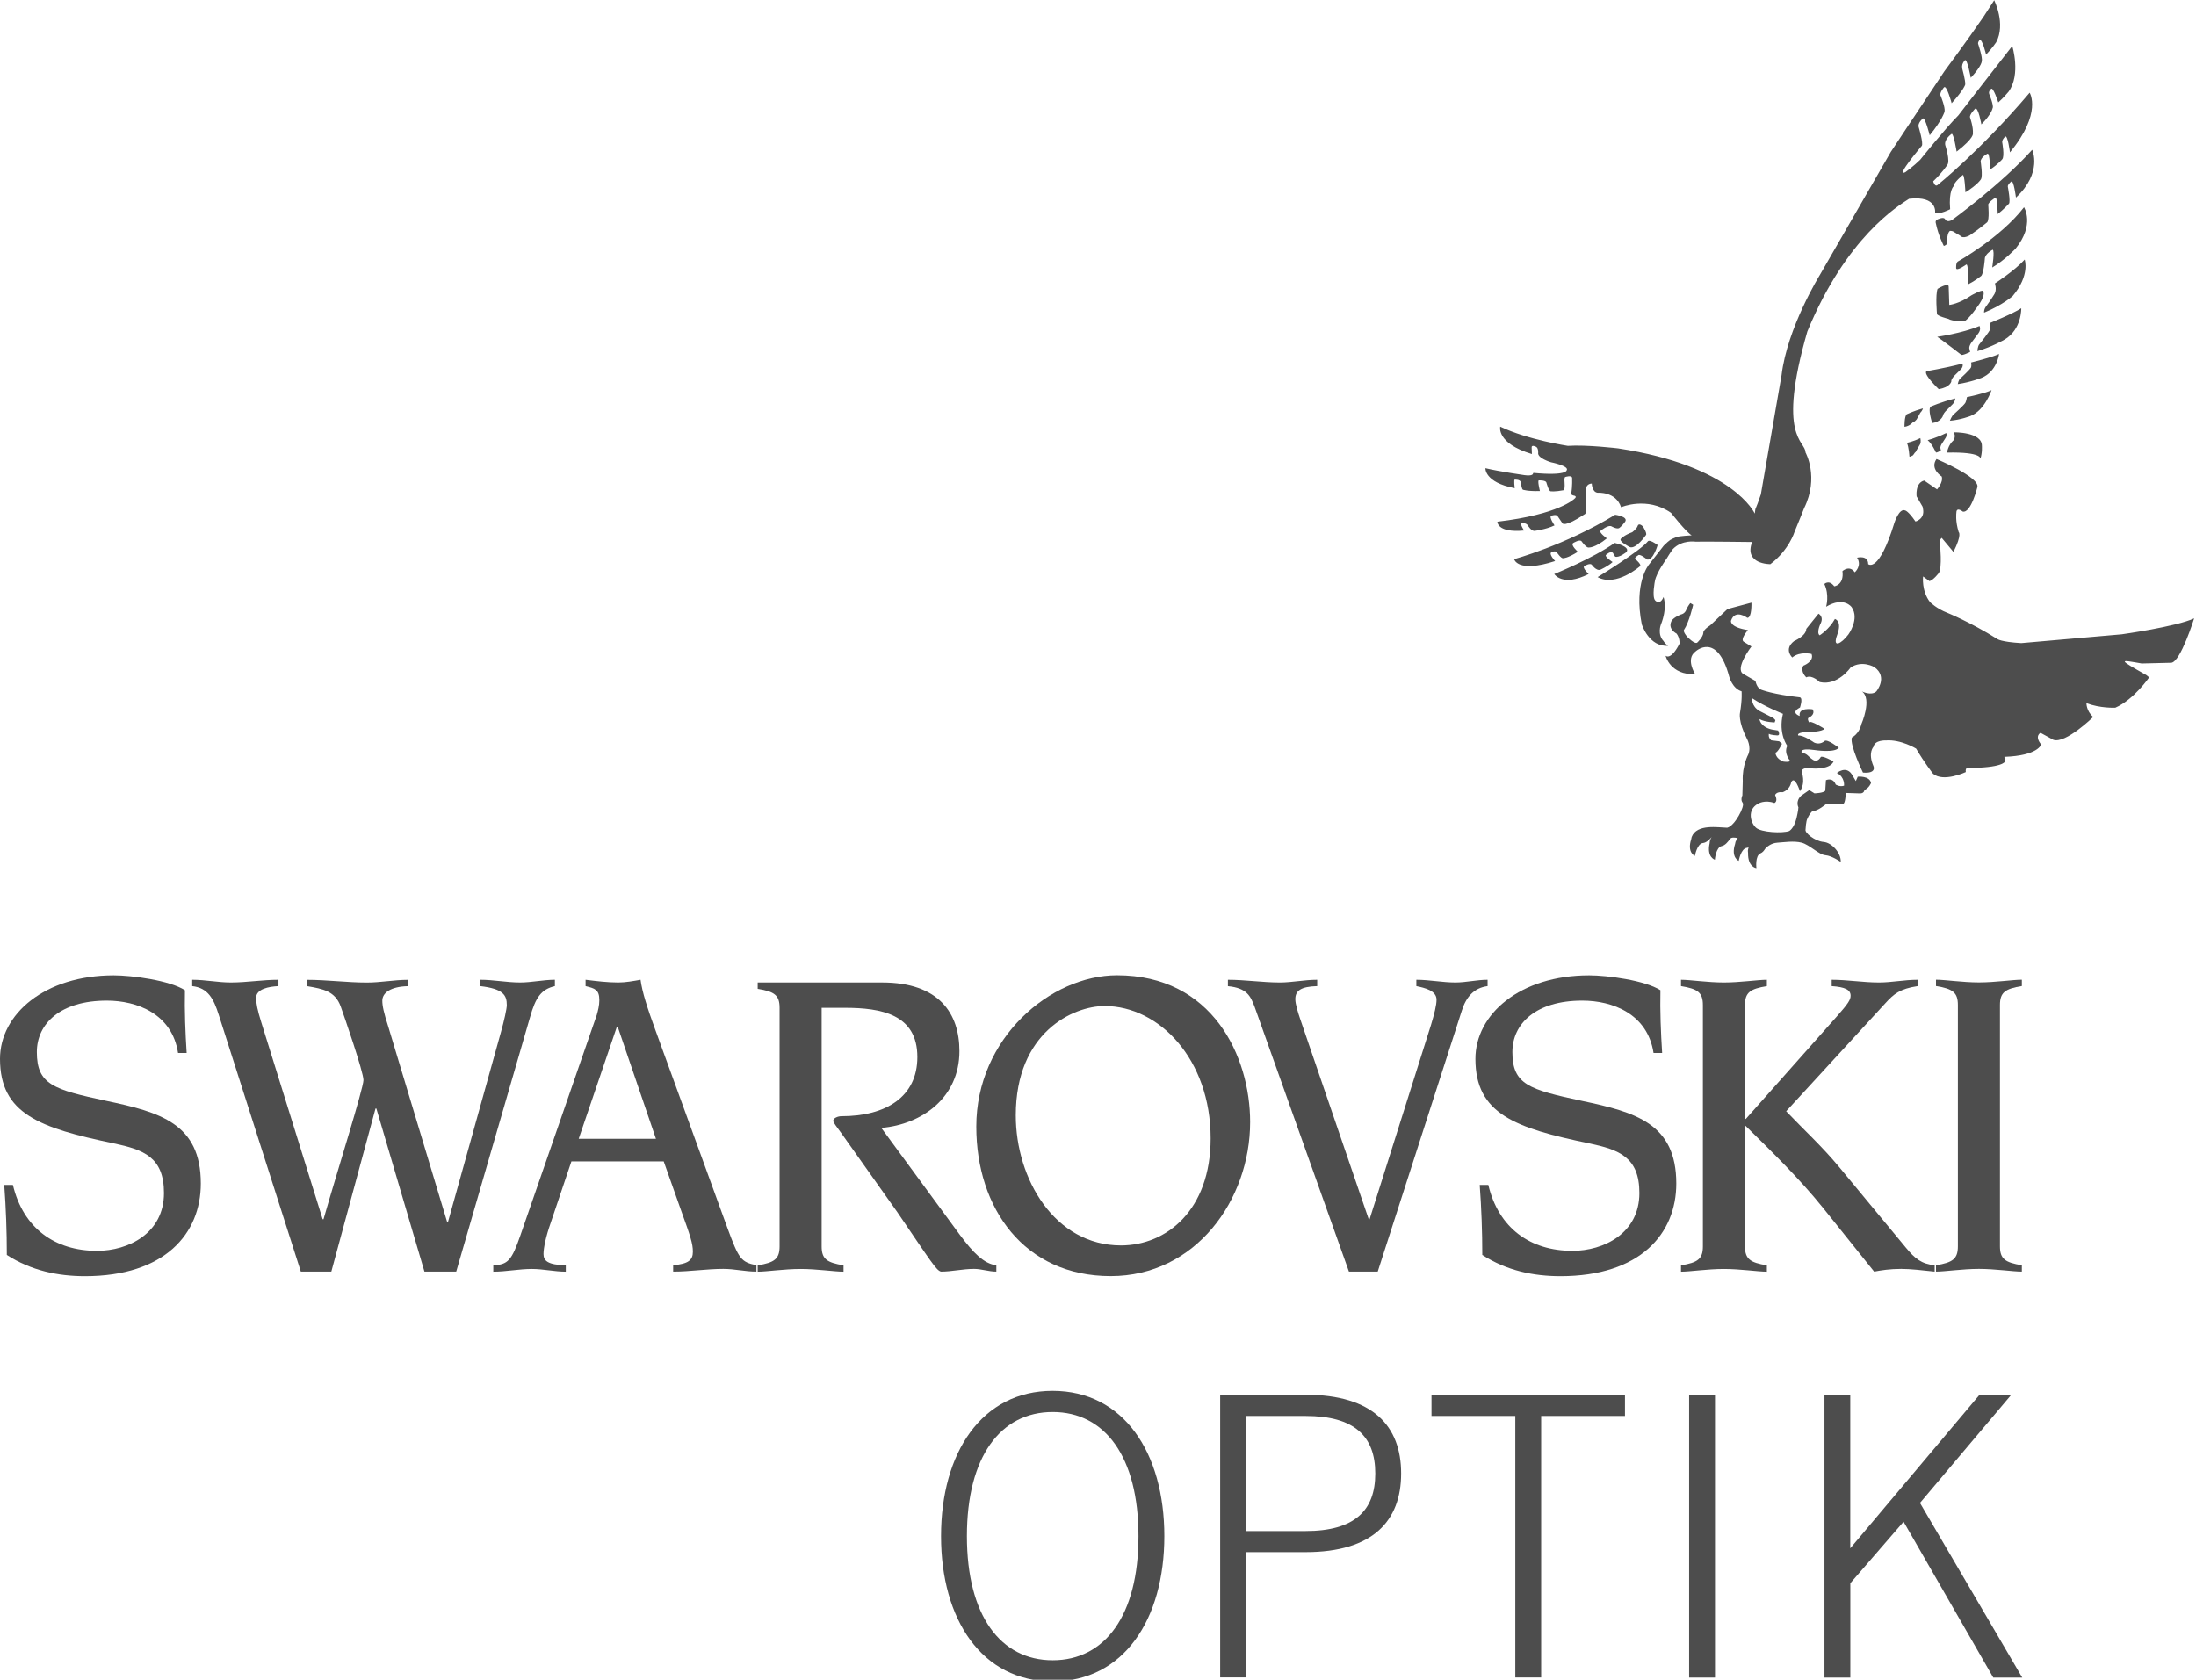
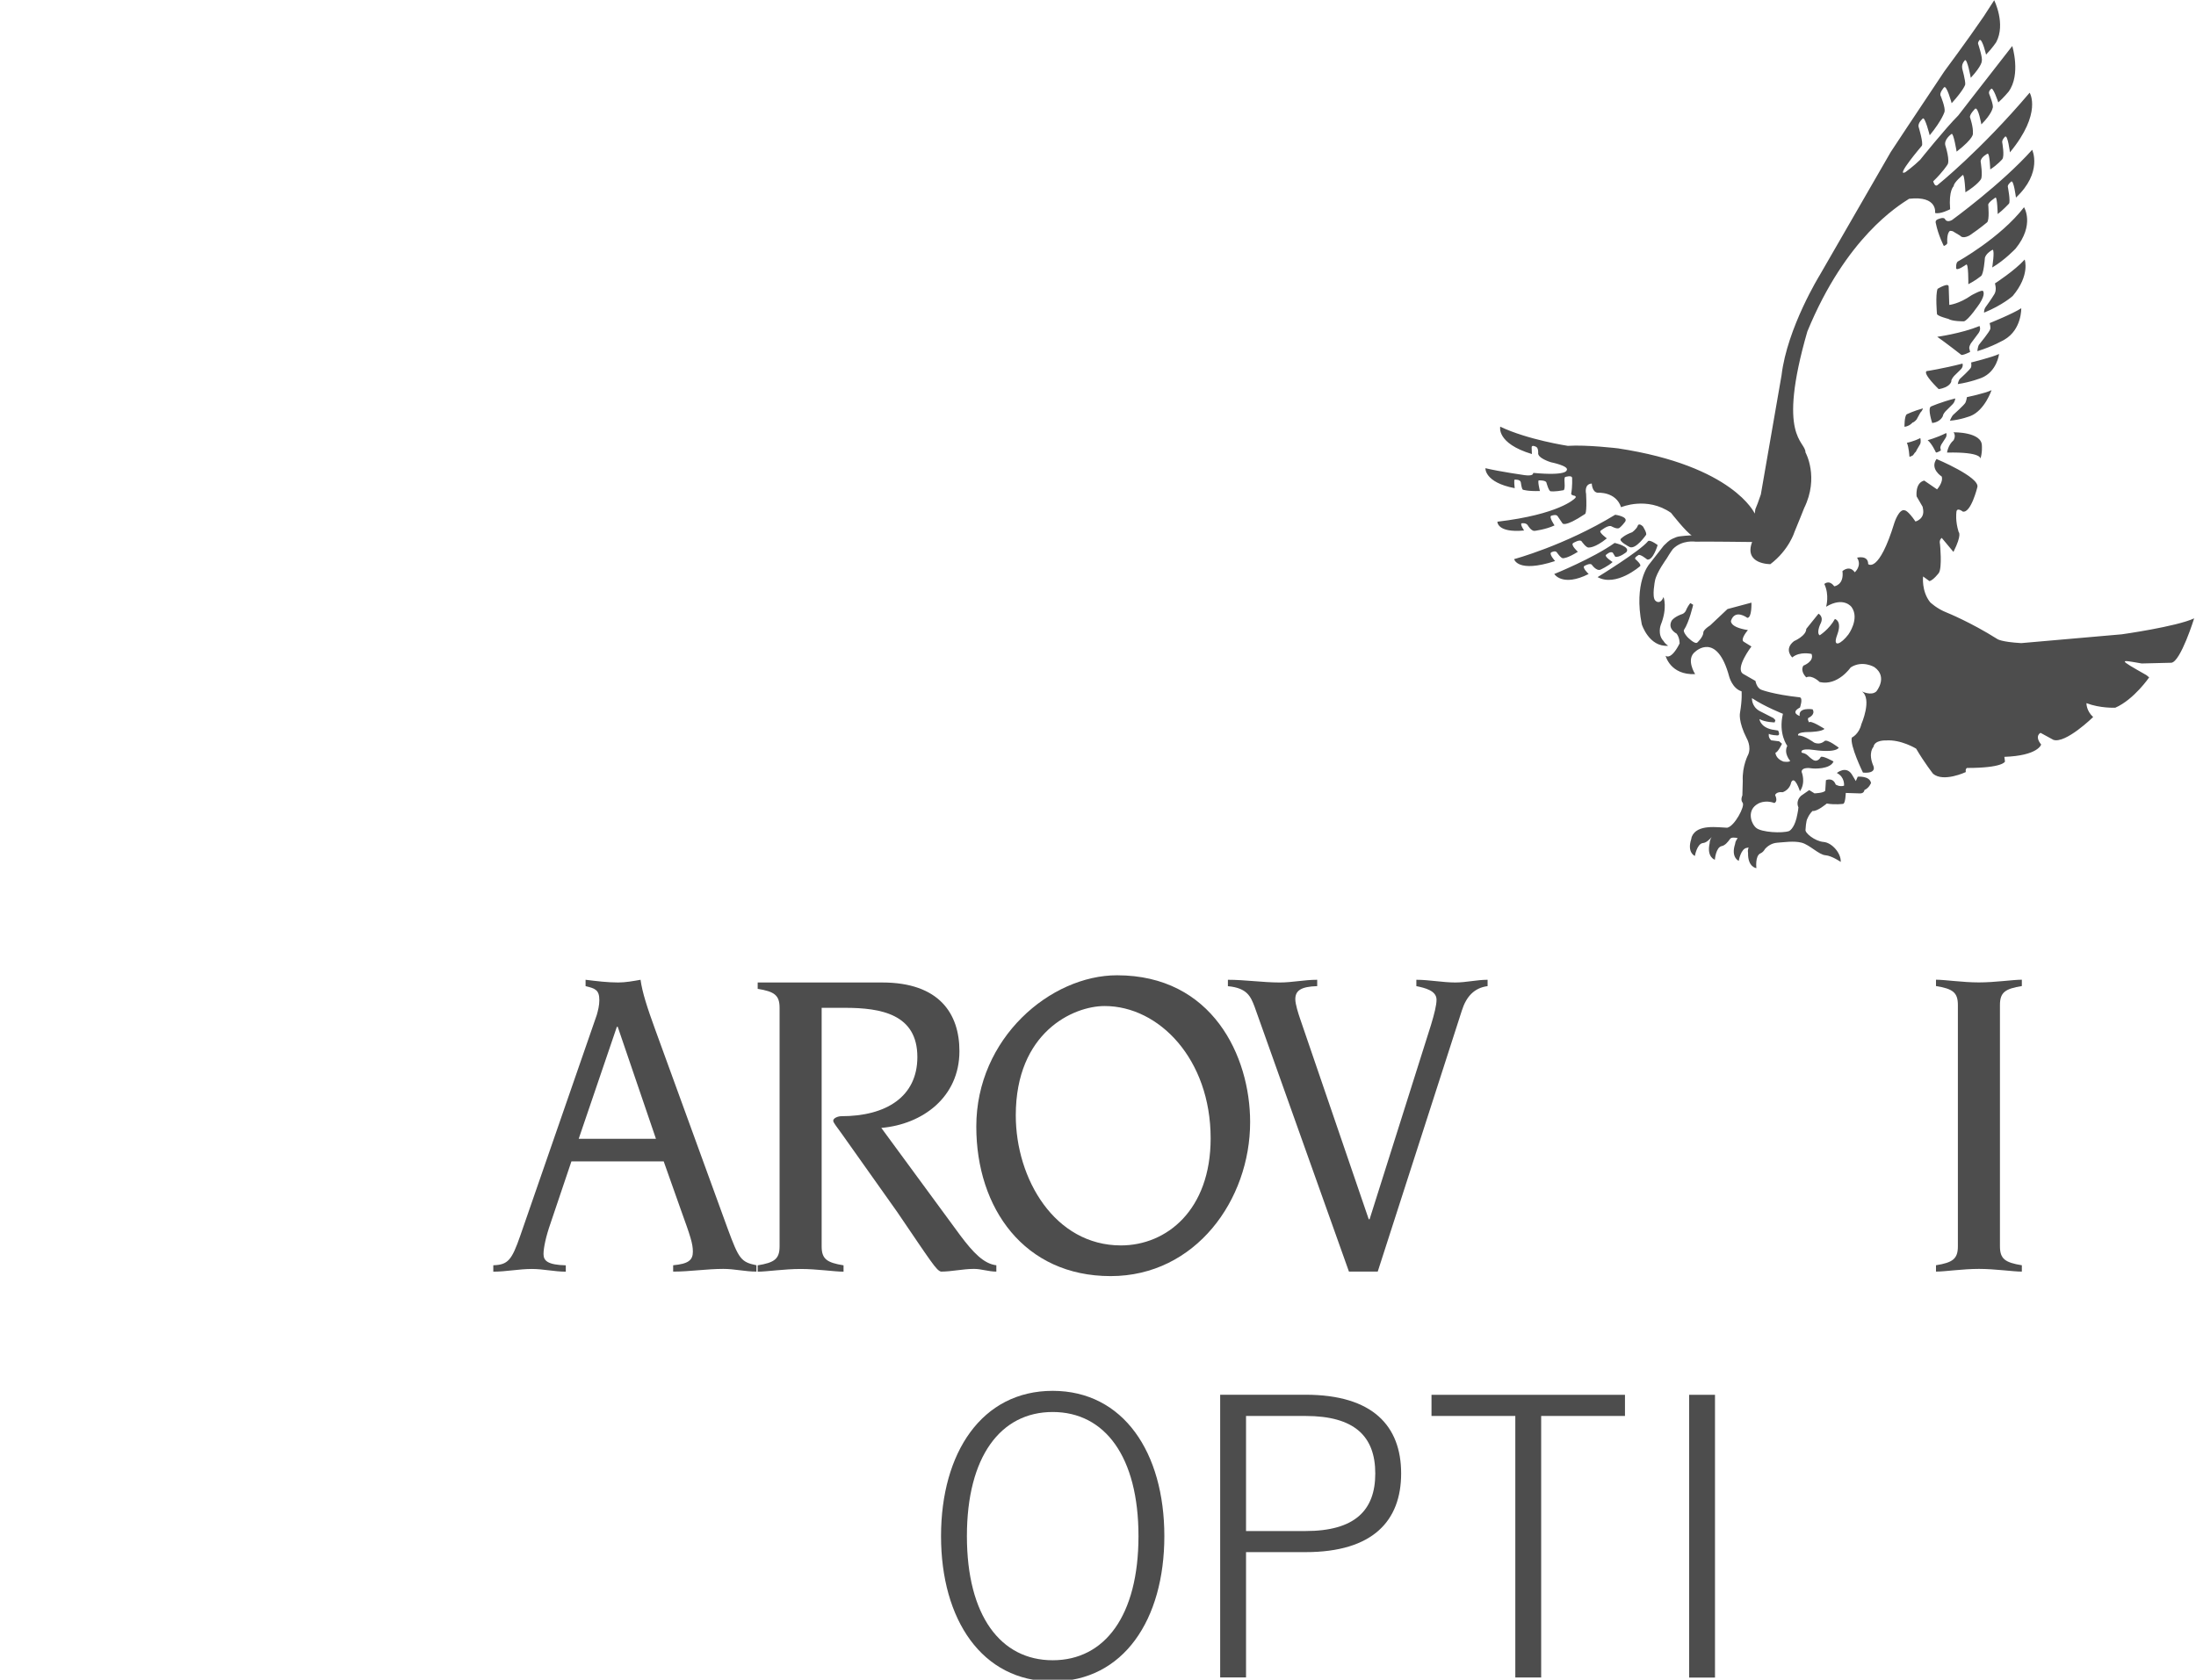
<svg xmlns="http://www.w3.org/2000/svg" version="1.1" x="0px" y="0px" width="332px" height="254px" viewBox="0 0 332 254" enable-background="new 0 0 332 254" xml:space="preserve">
  <defs>
</defs>
  <path fill="#4D4D4D" d="M251.51,96.95c-0.97-1-0.43-2.45-0.43-2.45c1.05-2.6,0.42-4.22,0.42-4.22c-0.5,1.2-1.14,0.67-1.28,0.5  c-0.49-0.59-0.02-2.94-0.02-2.94c0.22-1.25,1.75-3.34,1.75-3.34c0.59-0.99,0.96-1.47,0.96-1.47c1.41-1.45,3.43-1.12,3.43-1.12  c1.23-0.04,8.55,0.05,8.55,0.05c-1.28,3.4,2.76,3.35,2.76,3.35c2.83-2.14,3.66-4.9,3.66-4.9c0.41-0.96,1.45-3.58,1.45-3.58  c2.3-4.68,0.2-8.42,0.2-8.42c0-1.79-4.38-2.14,0.28-18.28c5.86-14.25,13.73-19,15.38-20.07c4.38-0.5,3.93,2.14,3.93,2.14  c0.77,0.24,2.28-0.56,2.28-0.56c-0.24-2.88,0.54-3.49,0.54-3.49c-0.04-0.52,1.37-1.69,1.37-1.69c0.28-0.08,0.4,2.62,0.4,2.62  c1.89-1.17,2.34-1.97,2.34-1.97c0.32-0.48-0.04-2.7-0.04-2.7c0.04-0.69,1.05-1.17,1.05-1.17c0.32-0.12,0.4,2.38,0.4,2.38  c1.09-0.69,1.81-1.53,1.81-1.53c0.4-0.44,0-2.58,0-2.58c-0.04-0.4,0.44-0.85,0.44-0.85c0.4-0.32,0.73,2.38,0.73,2.38  c4.92-5.96,2.98-9.02,2.98-9.02c-7.45,8.78-13.9,13.94-13.9,13.94c-0.44,0.4-0.68-0.54-0.68-0.54c1.46-1.41,2.12-2.47,2.12-2.47  c0.49-0.53-0.26-2.87-0.26-2.87c-0.35-0.97,0.92-1.83,0.92-1.83c0.3-0.17,0.76,2.68,0.76,2.68c2.74-2.12,2.46-2.77,2.46-2.77  c0.08-0.93-0.43-2.4-0.43-2.4c-0.13-0.43,0.78-1.33,0.78-1.33c0.47-0.25,0.93,2.38,0.93,2.38c1.57-1.57,1.7-2.46,1.7-2.46  c0.23-0.33-0.51-2.12-0.51-2.12c-0.17-0.43,0.26-0.76,0.26-0.76c0.29-0.49,1.11,2.02,1.11,2.02c0.81-0.72,1.56-1.63,1.56-1.63  c1.89-2.61,0.55-6.9,0.55-6.9c-5.25,6.72-8.16,10.5-8.16,10.5c-1.92,1.91-5.76,6.7-5.76,6.7c-0.95,0.94-2.24,1.88-2.24,1.88  c-1.6,0.81,2.48-3.98,2.48-3.98c0.29-0.36-0.47-2.85-0.47-2.85c-0.18-0.62,0.63-1.29,0.63-1.29c0.33-0.29,1.04,2.54,1.04,2.54  c1.92-2.34,2.25-3.58,2.25-3.58c0.13-0.65-0.59-2.38-0.59-2.38c-0.26-0.42,0.49-1.27,0.49-1.27c0.39-0.52,1.17,2.38,1.17,2.38  c1.89-2.09,2.05-2.83,2.05-2.83c0.06-0.55-0.46-2.44-0.46-2.44c-0.06-0.46,0.03-0.78,0.39-1.21c0.36-0.42,0.91,2.64,0.91,2.64  c1.76-1.92,1.66-2.54,1.66-2.54c0.16-0.46-0.52-2.51-0.52-2.51c-0.16-0.29,0.2-0.68,0.2-0.68c0.42-0.16,0.97,2.22,0.97,2.22  c0.92-0.95,1.53-1.87,1.53-1.87c1.49-2.78-0.3-6.35-0.3-6.35l-1.6,2.47c-2.52,3.69-5.93,8.27-5.93,8.27  c-4.54,6.78-8.11,12.21-8.11,12.21l-10.72,18.59c0,0-4.93,7.97-5.79,15.17l-3.13,18.02l-0.47,1.33L265.38,77l-0.09,0.66  c0,0-3.22-7.21-20.67-9.86c0,0-4.74-0.57-7.59-0.38c0,0-6.05-0.91-10.22-2.9c0,0-0.62,2.51,4.79,4.14l-0.04-0.98  c-0.04-0.49,0.66-0.12,0.66-0.12c0.37,0.16,0.33,0.9,0.33,0.9c-0.16,0.82,1.93,1.44,1.93,1.44s2.85,0.57,2.37,1.23  c0,0,0,0.85-5.03,0.38l-0.09,0.19c0,0-0.12,0.3-1.24,0.15c0,0-3.67-0.52-5.92-1.05c0,0-0.16,2.15,4.43,3.02c0,0-0.17-1.31,0.01-1.29  c0,0,0.83-0.06,0.91,0.4c0,0,0.13,1.06,0.32,1.12c0,0,0.69,0.26,2.57,0.2c0,0-0.4-1.6-0.16-1.61c0,0,1.04-0.04,1.14,0.33  c0,0,0.36,1.34,0.65,1.32c0,0,0.66,0.09,1.93-0.16c0,0,0.24,0.01,0.17-1.08c0,0-0.09-0.89,0.1-0.92c0,0,0.99-0.33,1.04,0.14  c0,0,0.06,1.27-0.14,2.36c0,0-0.1,0.23,0.52,0.34c0,0,0.4,0.12-0.03,0.45c0,0-2.31,2.37-11.65,3.47c0,0-0.07,1.72,4.04,1.33  c0,0-0.66-0.96-0.37-1.09c0,0,0.7-0.13,0.96,0.36c0,0,0.46,0.79,0.96,0.79c0,0,1.72-0.2,3.05-0.83c0,0-0.89-1.29-0.5-1.46  c0,0,0.8-0.3,0.99,0.1l0.7,1.03c0,0,0.23,0.73,3.41-1.39c0,0,0.33,0.03,0.17-3.05c0,0-0.36-1.49,0.86-1.56c0,0,0.03,1.29,0.89,1.39  c0,0,2.74-0.22,3.54,2.19c0,0,3.91-1.69,7.55,0.85c0,0,2.28,2.91,3.12,3.4c0,0-1.89,0.09-2.31,0.27c-0.98,0.41-0.92,0.34-1.91,1.29  l-2.25,2.88c0,0-2.31,2.75-1.07,9.02c0,0,1.09,3.47,3.99,3.24C251.7,97.33,251.51,96.95,251.51,96.95z M307.23,22.65  c-4.63,5.18-12.13,10.63-12.13,10.63c-0.78,0.41-1.02-0.1-1.02-0.1c-0.17-0.48-1.16,0-1.16,0c-0.38,0.17-0.27,0.51-0.27,0.51  c0.38,1.91,1.23,3.51,1.23,3.51c0.65-0.27,0.51-0.55,0.51-0.55c-0.07-1.46,0.4-1.73,0.4-1.73c0.11-0.04,0.44,0.05,0.44,0.05  l1.1,0.66c0.48,0.58,1.5-0.07,1.5-0.07c1.5-1.02,2.59-1.94,2.59-1.94c0.38-0.37,0.17-2.62,0.17-2.62c-0.07-0.38,1.09-1.12,1.09-1.12  c0.27-0.2,0.34,2.49,0.34,2.49c0.78-0.58,1.7-1.57,1.7-1.57c0.27-0.31-0.17-2.56-0.17-2.56c-0.07-0.31,0.51-0.78,0.51-0.78  c0.38-0.31,0.72,2.42,0.72,2.42C308.86,26.06,307.23,22.65,307.23,22.65z M306,31.34c-3.61,4.67-10.02,8.21-10.02,8.21  c-0.31,0.24-0.24,1.02-0.24,1.02c0.07,0.48,1.5-0.55,1.5-0.55c0.38-0.37,0.34,2.96,0.34,2.96c1.02-0.51,1.91-1.23,1.91-1.23  c0.41-0.27,0.58-2.59,0.58-2.59c0-0.78,1.19-1.4,1.19-1.4c0.34,0.14-0.07,2.69-0.07,2.69c1.91-1.12,3.54-2.86,3.54-2.86  C307.67,33.96,306,31.34,306,31.34z M306.1,39.25c-1.5,1.67-4.5,3.61-4.5,3.61s0.32,0.94-0.07,1.6c0,0-0.54,0.89-1.26,1.87  c0,0-0.34,0.37-0.31,0.95c2.83-1.16,4.33-2.52,4.33-2.52C306.95,41.6,306.1,39.25,306.1,39.25z M299.78,43.99  c-0.22-0.18-1.72,0.66-1.72,0.66c-1.9,1.33-3.36,1.46-3.36,1.46c-0.01-0.62-0.09-2.74-0.09-2.74c0.04-0.75-1.68,0.31-1.68,0.31  c-0.35,0.93-0.09,3.8-0.09,3.8c0.04,0.31,1.68,0.73,1.68,0.73c0.65,0.41,2.39,0.38,2.39,0.38c0.66-0.13,2.38-2.69,2.38-2.69  C300.27,44.39,299.78,43.99,299.78,43.99z M305.58,46.61c-1.23,0.82-4.78,2.25-4.78,2.25c0.17,0.61,0.1,0.89,0.1,0.89  c-0.1,0.41-1.64,2.29-1.64,2.29c-0.27,0.27-0.31,1.06-0.31,1.06c2.29-0.68,4.09-1.74,4.09-1.74  C305.68,49.82,305.58,46.61,305.58,46.61z M299.13,50.36c0.41-0.58,0.14-1.06,0.14-1.06c-2.73,1.13-6.39,1.63-6.39,1.63  c1.19,0.82,3.6,2.7,3.6,2.7c0.14,0.21,1.37-0.41,1.37-0.41l-0.1-0.44c-0.13-0.34,0.24-0.89,0.24-0.89L299.13,50.36z M298.01,54.81  c0.07,0.53-0.02,0.74-0.02,0.74c-0.13,0.33-1.63,1.69-1.63,1.69c-0.26,0.19-0.38,0.84-0.38,0.84c1.97-0.29,3.59-0.94,3.59-0.94  c2.35-0.95,2.66-3.61,2.66-3.61C301.11,54.05,298.01,54.81,298.01,54.81z M293.1,58.84c1.76-0.27,1.91-1.17,1.91-1.17  c-0.07-0.3,0.46-0.86,0.46-0.86l0.99-0.97c0.41-0.43,0.24-0.86,0.24-0.86c-2.94,0.76-5.43,1.14-5.43,1.14  C290.66,56.52,293.1,58.84,293.1,58.84z M234.58,83.5c0,0,0.56-0.29,0.79,0.03c0,0,0.65,0.97,0.97,0.88c0,0,0.62,0.03,2.21-0.97  c0,0-1.15-1.03-0.71-1.32c0,0,1.03-0.65,1.29-0.24c0,0,0.71,1.03,1.09,0.91c0,0,0.91,0.09,2.71-1.38c0,0-1.26-0.91-0.94-1.15  c0,0,1.15-0.97,1.68-0.65c0,0,0.71,0.41,1.09,0.26c0,0,0.37-0.21,0.93-0.97c0.53-0.79-1.5-1.06-1.5-1.06  c-7.68,4.68-15.28,6.71-15.28,6.71s0.49,2.15,6.2,0.29C235.11,84.85,234.05,83.7,234.58,83.5z M241.95,86.15  c0,0,1.19-0.54,1.85-1.16c0,0-1.27-0.81-1-1.08c0,0,0.69-0.65,1.04-0.31l0.35,0.58c0.62,0.19,1.69-0.69,1.69-0.69  c0.69-0.85-1.77-1.39-1.77-1.39c-3.31,2.35-9.13,4.7-9.13,4.7s1.23,2,5.2,0c0,0-1.08-1-0.62-1.23c0,0,0.81-0.46,1.08-0.19  C240.64,85.38,241.33,86.38,241.95,86.15z M245.07,81.45c-0.46,0.38,1.31,1.27,1.31,1.27c0.92,0.42,2.46-1.81,2.46-1.81  c0.23-0.23-0.46-1.31-0.46-1.31c-0.62-0.58-0.77-0.12-0.77-0.12c-0.15,0.5-0.85,1-0.85,1C245.57,80.91,245.07,81.45,245.07,81.45z   M247.26,84.57c-0.27-0.23,0.38-0.58,0.38-0.58c0.23-0.35,1.39,0.62,1.39,0.62c0.89,0.19,1.58-2.19,1.58-2.19  c-1.27-0.92-1.46-0.58-1.46-0.58c-1.16,1.46-7.62,5.43-7.62,5.43c2.81,1.54,6.43-1.66,6.43-1.66  C248.19,85.34,247.26,84.57,247.26,84.57z M320.77,95.92l-15.19,1.33c-3.09-0.18-3.62-0.62-3.62-0.62c-4.06-2.56-7.6-3.98-7.6-3.98  c-1.59-0.62-2.56-1.59-2.56-1.59c-1.33-1.68-1.06-3.89-1.06-3.89l0.97,0.71c0.62-0.18,1.41-1.24,1.41-1.24  c0.53-0.79,0.18-4.33,0.18-4.33c-0.18-0.71,0.26-0.97,0.26-0.97l1.77,2.12c1.33-2.65,0.79-3,0.79-3c-0.53-1.68-0.35-2.92-0.35-2.92  c0-0.97,0.97-0.18,0.97-0.18c1.24,0.27,2.21-3.71,2.21-3.71c0.35-1.5-6.18-4.24-6.18-4.24c-1.06,1.5,0.79,2.65,0.79,2.65  c0.26,0.88-0.71,1.94-0.71,1.94l-1.94-1.33c-1.41,0.35-1.15,2.39-1.15,2.39l0.91,1.57c0.02,0.1,0.04,0.22,0.07,0.38  c0.26,1.5-1.15,1.85-1.15,1.85c-1.15-1.68-1.59-1.68-1.59-1.68c-0.88-0.35-1.59,1.85-1.59,1.85c-2.38,7.77-3.97,6.27-3.97,6.27  c0-1.41-1.68-0.97-1.68-0.97c0.79,1.24-0.35,2.21-0.35,2.21c-0.8-1.15-1.86-0.18-1.86-0.18c0.27,2.12-1.24,2.3-1.24,2.3  c-0.79-1.06-1.5-0.35-1.5-0.35c0.8,1.68,0.27,3.44,0.27,3.44c2.69-1.61,3.86,0.06,3.86,0.06c1.24,1.77-0.49,4.13-0.49,4.13  c-1.06,1.41-2.48,2.17-1.69,0.05s-0.35-2.39-0.35-2.39c-0.88,1.59-2.3,2.47-2.3,2.47c-0.53-0.35,0.09-1.68,0.09-1.68  c0.62-1.15-0.27-1.59-0.27-1.59l-1.85,2.3c0,1.06-1.85,1.85-1.85,1.85c-1.59,1.24-0.27,2.47-0.27,2.47  c1.15-0.97,2.92-0.53,2.92-0.53c0.44,1.15-1.24,1.77-1.24,1.77c-0.53,0.88,0.44,1.77,0.44,1.77c0.88-0.44,2.03,0.71,2.03,0.71  c2.74,0.62,4.68-2.21,4.68-2.21c1.77-1.15,3.59-0.05,3.59-0.05c2.1,1.51,0.29,3.68,0.29,3.68c-0.79,0.71-2.18-0.01-2.18-0.01  c1.59,1.15-0.08,4.96-0.08,4.96c-0.36,1.53-1.44,2.02-1.44,2.02c-0.35,1.15,1.68,5.3,1.68,5.3c2.12,0.18,1.59-0.97,1.59-0.97  c-0.88-2.03,0-2.92,0-2.92c0.18-1.06,1.86-0.97,1.86-0.97c2.3-0.18,4.59,1.24,4.59,1.24c1.24,2.12,2.56,3.8,2.56,3.8  c1.59,1.33,4.95-0.26,4.95-0.26c-0.09-0.53,0.18-0.62,0.18-0.62c5.48,0,5.74-0.97,5.74-0.97l-0.09-0.71  c5.12-0.18,5.56-1.86,5.56-1.86c-1.06-1.33-0.09-1.77-0.09-1.77l1.94,1.06c1.85,0.62,6.01-3.45,6.01-3.45  c-1.06-0.97-1.01-2.1-1.01-2.1c2.09,0.8,4.36,0.69,4.36,0.69c2.83-1.24,5.12-4.59,5.12-4.59l-0.44-0.35  c-4.37-2.48-4.05-2.33-0.69-1.75l4.49-0.11c1.41-0.18,3.44-6.71,3.44-6.71C328.99,94.77,320.77,95.92,320.77,95.92z M295.6,60.25  c-2.21,0.56-3.69,1.23-3.69,1.23c-0.51,0.35,0.21,2.49,0.21,2.49c1.27-0.15,1.61-1.06,1.61-1.06c0.03-0.32,0.4-0.71,0.4-0.71  l1.08-1.08C295.6,60.71,295.6,60.25,295.6,60.25z M288.28,62.64c-0.38,0.26-0.35,1.9-0.35,1.9c0.79-0.1,1.21-0.64,1.21-0.64  c0.28-0.05,0.62-0.47,0.62-0.47l0.56-1.02c0.32-0.31,0.4-0.66,0.4-0.66C289.29,62.15,288.28,62.64,288.28,62.64z M294.16,66.19  c0.23-0.39,0.08-0.71,0.08-0.71c-1.53,0.76-2.81,1.08-2.81,1.08c0.67,0.55,1.24,1.84,1.24,1.84c0.08,0.14,0.76-0.28,0.76-0.28  l-0.06-0.3c-0.08-0.23,0.13-0.6,0.13-0.6L294.16,66.19z M288.67,69.02c0.02,0.15,0.55-0.18,0.55-0.18l0.27-0.38  c0.19-0.12,0.27-0.39,0.27-0.39l0.5-0.85c0.23-0.37,0.06-0.97,0.06-0.97c-1.14,0.56-2.03,0.71-2.03,0.71  C288.6,67.62,288.67,69.02,288.67,69.02z M280.86,117.45l-0.29,0.66l-0.63-1.05c-0.88-1.31-2.24-0.17-2.24-0.17  c1.24,0.61,1.09,1.92,1.09,1.92c-0.68,0.22-1.26-0.17-1.26-0.17c-0.44-1.17-1.48-0.66-1.48-0.66l-0.1,1.58  c-0.22,0.37-1.63,0.41-1.63,0.41c-0.56-0.36-0.8-0.49-0.8-0.49l-1.22,0.85c-0.9,0.85-0.41,1.75-0.41,1.75  c0,0.41-0.29,1.65-0.29,1.65c-0.41,1.63-1.12,1.94-1.12,1.94c-1.01,0.36-4.2,0.21-5-0.5c-0.8-0.71-1.41-2.69,0.3-3.63  c0,0,1.02-0.65,2.47-0.11c0,0,0.6-0.18,0.12-1.21c0,0,0.18-0.54,1.14-0.42c1.15-0.42,1.28-1.48,1.28-1.48  c0.53-1.19,1.33,1.33,1.33,1.33c0.93-1.33,0.26-2.92,0.26-2.92s-0.16-0.83,1.74-0.52c0,0,2.56,0.18,3.08-1.06  c0,0-1.72-0.97-1.94-0.66c0,0-0.42,0.85-1.15,0.42c-0.01-0.01-0.03-0.02-0.04-0.03c-0.75-0.48-0.75-0.88-1.67-1.06  c0,0-0.53-0.75,1.94-0.4c0,0,3.04,0.48,3.66-0.35c0,0-1.76-1.37-2.16-1.01c0,0-0.66,0.66-1.59,0.22c0,0-1.5-1.1-2.38-1.06  c0,0-0.44-0.53,1.76-0.53c0,0,1.85-0.04,2.2-0.48c0,0-2.12-1.37-2.33-0.97c0,0-0.4-0.66,0.04-0.75c0,0,0.97-0.48,0.49-1.23  c0,0-2.2-0.35-1.94,1.01c0,0-1.5-0.48,0.04-1.28c0,0,0.49-1.4-0.02-1.54c-4.06-0.44-5.83-1.15-5.83-1.15  c-0.71-0.27-0.88-1.33-0.88-1.33l-1.85-1.06c-1.33-0.8,1.24-4.15,1.24-4.15l-1.15-0.71c-0.62-0.35,0.62-1.77,0.62-1.77  c-2.83-0.44-2.56-1.41-2.56-1.41c0.62-1.85,2.47-0.44,2.47-0.44c0.71,0,0.62-2.3,0.62-2.3l-3.62,0.97l-2.61,2.46  c-1.19,0.77-1.04,1.15-1.04,1.15c-0.08,0.69-0.92,1.46-0.92,1.46c-0.38,0.31-1.5-0.85-1.5-0.85c-0.73-0.85-0.5-1.08-0.5-1.08  c0.78-1.16,1.38-3.78,1.38-3.78c0-0.02-0.36-0.22-0.43-0.26c-0.17,0.2-0.47,0.63-0.7,1.2c-0.27,0.46-0.72,0.52-0.72,0.52  c-1.28,0.52-1.45,1.04-1.45,1.04c-0.55,1.2,0.79,1.85,0.79,1.85c0.5,0.65,0.46,1.5,0.46,1.5c-1.35,2.66-2.12,1.85-2.12,1.85  s0.71,2.95,4.47,2.78c0,0-1.48-2.29,0.04-3.41c0,0,3.26-3.1,5.11,3.79c0,0,0.47,1.8,1.87,2.22c0,0,0.12,1.15-0.24,3.26  c0,0-0.3,1.27,1.02,3.86c0,0,0.72,1.21,0.24,2.41c0,0-0.96,1.75-0.84,4.04l-0.06,2.17c0,0-0.33,0.66,0.04,1.11  c0.41,0.49-1.24,3.57-2.32,3.77l0.01,0.01c-1.39-0.03-4.61-0.62-5.39,1.39c-0.04,0.1-0.04,0.24-0.07,0.33  c-0.67,2.06,0.55,2.55,0.55,2.55s0.32-1.88,1.24-1.96c0.49-0.05,0.94-0.5,1.29-0.89c-0.11,0.17-0.2,0.36-0.26,0.59  c-0.03,0.1-0.02,0.24-0.04,0.34c-0.47,2.11,0.79,2.49,0.79,2.49s0.14-1.89,1.05-2.07c0.52-0.1,0.95-0.66,1.26-1.09  c0.2-0.27,0.75-0.2,1.14-0.11c-0.12,0.16-0.23,0.34-0.32,0.55c-0.04,0.09-0.04,0.24-0.07,0.33c-0.67,2.06,0.55,2.56,0.55,2.56  s0.32-1.88,1.24-1.97c0.09-0.01,0.17-0.04,0.25-0.07c-0.05,0.16-0.09,0.33-0.11,0.51c-0.01,0.1,0.03,0.24,0.03,0.34  c-0.05,2.16,1.26,2.29,1.26,2.29s-0.23-1.89,0.63-2.24c0.29-0.12,0.51-0.38,0.69-0.68c0.2-0.21,0.82-0.87,1.88-0.93  c0.9-0.05,2.43-0.31,3.64,0c1.21,0.32,2.61,1.83,3.6,1.9c0.98,0.08,2.31,1.01,2.31,1.01c0.08-1.29-1.31-2.92-2.6-3.02  c-1.3-0.11-2.89-1.38-2.72-1.89c0,0,0.06-1.33,0.3-1.68c0.34-0.78,0.77-1.12,0.77-1.12c0.68,0.12,2.14-1.12,2.14-1.12  c1.26,0.22,2.46,0.05,2.46,0.05c0.37-0.02,0.41-1.65,0.41-1.65l2.14,0.07c0.66,0.02,0.68-0.51,0.68-0.51c0.75-0.34,1-1.07,1-1.07  C282.66,117.28,280.86,117.45,280.86,117.45z M264.87,105.57c1.93,1.29,4.68,2.37,4.68,2.37c-0.73,3.02,0.66,4.85,0.66,4.85  c-0.59,1.14,0.44,2.27,0.44,2.27c-0.2,0.25-1.04,0.1-1.04,0.1c-1.19-0.45-1.19-1.33-1.19-1.33c0.4-0.1,0.99-1.36,0.99-1.36  l-0.43-0.37l-1.2-0.15c-0.52-0.46-0.35-0.99-0.35-0.99c0.21,0.2,1.29,0.25,1.29,0.25c0.5,0,0.1-0.74,0.1-0.74l-0.94-0.15  c-1.78-0.4-1.88-1.58-1.88-1.58c0.89,0.49,2.3,0.5,2.3,0.5l0.11-0.34l-0.29-0.31l-2.13-1.09  C264.77,106.8,264.87,105.57,264.87,105.57z M299.63,67.4c0-2.11-4.28-2.03-4.28-2.03c0.41,0.57,0,1.2,0,1.2  c-0.85,0.74-0.99,1.87-0.99,1.87c5.31-0.12,5.04,0.92,5.04,0.92C299.71,68.51,299.63,67.4,299.63,67.4z M297.37,60.05  c-0.1,0.62-0.24,0.86-0.24,0.86c-0.2,0.36-1.79,1.78-1.79,1.78c-0.26,0.2-0.55,0.93-0.55,0.93c1.65-0.13,3.13-0.72,3.13-0.72  c2.15-0.86,3.17-3.9,3.17-3.9C300.06,59.5,297.37,60.05,297.37,60.05z" />
-   <path fill="#4D4D4D" d="M1.95,179.18c1.56,6.56,6.36,9.97,12.72,9.97c4.74,0,10.12-2.66,10.12-8.74c0-5.46-3.11-6.56-7.59-7.51  C6.03,170.57,0,168.45,0,160.12c0-6.76,6.75-12.63,17.19-12.63c2.73,0,8.44,0.75,10.77,2.25c-0.07,3.14,0.06,6.35,0.26,9.49h-1.3  c-0.91-5.94-6.23-7.92-10.77-7.92c-7.01,0-10.58,3.48-10.58,7.78c0,4.92,2.53,5.67,10.51,7.38c8.11,1.71,14.28,3.42,14.28,12.5  c0,7.58-5.45,14.01-17.52,14.01c-4.02,0-8.11-0.82-11.81-3.21c0-3.55-0.13-7.04-0.39-10.59H1.95z" />
-   <path fill="#4D4D4D" d="M33.08,153.49c-0.78-2.46-1.62-4.1-4.02-4.37v-0.96c2.01,0,3.89,0.41,5.84,0.41c2.4,0,4.8-0.41,7.2-0.41  v0.96c-1.43,0.07-3.38,0.41-3.38,1.78c0,0.82,0.2,1.84,0.78,3.69l9.28,29.78h0.13c2.01-7.04,6.04-19.81,6.04-21.04  c0-1.23-2.92-9.7-3.44-11.13c-0.84-2.32-2.66-2.66-5.06-3.07v-0.96c2.98,0,6.03,0.41,9.02,0.41c2.08,0,4.15-0.41,6.16-0.41v0.96  c-2.6,0.07-3.83,1.02-3.83,2.19c0,0.75,0.2,1.77,0.91,3.96l8.89,29.5h0.13l7.98-28.62c0.52-1.85,0.91-3.62,0.91-4.17  c0-1.5-0.52-2.46-4.02-2.87v-0.96c2.01,0,4.02,0.41,6.03,0.41c1.75,0,3.5-0.41,5.26-0.41v0.96c-2.07,0.48-2.92,1.71-3.76,4.71  l-11.16,38.46h-4.8l-7.27-24.66h-0.13l-6.68,24.66h-4.61L33.08,153.49z" />
  <path fill="#4D4D4D" d="M74.58,191.33c2.21-0.07,2.79-0.75,4.09-4.51l11.55-33.33c0.19-0.68,0.39-1.43,0.39-2.25  c0-1.57-0.65-1.77-2.08-2.12v-0.96c1.62,0.2,3.31,0.41,4.93,0.41c1.1,0,2.27-0.21,3.38-0.41c0.26,1.91,1.04,4.3,2.21,7.51  l10.96,30.12c1.69,4.58,2.01,5.06,4.35,5.54v0.96c-1.69,0-3.31-0.41-5-0.41c-2.53,0-5.06,0.41-7.59,0.41v-0.96  c2.27-0.21,2.98-0.75,2.98-2.05c0-1.23-0.39-2.39-1.75-6.15l-2.66-7.51H86.39l-3.18,9.43c-0.65,1.85-1.04,3.62-1.04,4.58  c0,1.03,0.65,1.64,3.37,1.71v0.96c-1.69,0-3.44-0.41-5.12-0.41c-1.95,0-3.9,0.41-5.84,0.41V191.33z M99.17,172.21l-5.78-16.94h-0.13  l-5.77,16.94H99.17z" />
  <path fill="#4D4D4D" d="M117.86,152.4c0-1.91-0.78-2.46-3.31-2.87v-0.96h18.82c8.63,0,11.68,4.71,11.68,10.38  c0,6.97-5.58,11.07-11.81,11.61l11.94,16.26c1.95,2.6,3.57,4.3,5.45,4.51v0.96c-1.17,0-2.27-0.41-3.37-0.41  c-1.69,0-3.37,0.41-5,0.41c-0.71-0.2-1.37-1.3-6.62-9.02l-8.37-11.81c-0.78-1.09-1.3-1.71-1.3-1.98c0-0.41,0.72-0.69,1.23-0.69  c6.75,0,11.49-2.93,11.49-8.95c0-6.49-5.51-7.44-10.97-7.44h-3.5v36.07c0,1.91,0.78,2.46,3.31,2.87l0,0.96  c-1.36,0-4.02-0.41-6.49-0.41c-2.46,0-5.13,0.41-6.49,0.41v-0.96c2.53-0.41,3.31-0.96,3.31-2.87V152.4z" />
  <path fill="#4D4D4D" d="M168.88,147.48c14.41,0,20.12,12.23,20.12,22.2c0,11.75-8.24,23.29-21.09,23.29  c-13.04,0-20.31-10.24-20.31-22.61C147.6,156.98,158.82,147.48,168.88,147.48z M169.47,188.33c6.88,0,13.56-5.33,13.56-16.19  c0-11.96-7.79-20.01-16.03-20.01c-4.74,0-13.43,3.96-13.43,16.53C153.57,178.29,159.47,188.33,169.47,188.33z" />
  <path fill="#4D4D4D" d="M185.64,148.16c2.6,0,5.26,0.41,7.85,0.41c1.88,0,3.7-0.41,5.65-0.41v0.96c-2.47,0.07-3.31,0.68-3.31,1.98  c0,0.75,0.46,2.18,0.72,2.94l10.38,30.33h0.13l9.28-29.37c0.52-1.71,0.84-3.01,0.84-3.83c0-1.37-1.75-1.78-3.05-2.05v-0.96  c1.95,0,3.96,0.41,5.9,0.41c1.62,0,3.25-0.41,4.87-0.41v0.96c-2.07,0.27-3.24,1.64-3.89,3.69l-12.72,39.48h-4.35l-14.28-40.09  c-0.58-1.5-1.1-2.8-4.02-3.07V148.16z" />
-   <path fill="#4D4D4D" d="M225.01,179.18c1.56,6.56,6.36,9.97,12.72,9.97c4.74,0,10.12-2.66,10.12-8.74c0-5.46-3.11-6.56-7.59-7.51  c-11.16-2.32-17.2-4.44-17.2-12.78c0-6.76,6.75-12.63,17.2-12.63c2.73,0,8.43,0.75,10.77,2.25c-0.07,3.14,0.06,6.35,0.26,9.49h-1.3  c-0.91-5.94-6.23-7.92-10.77-7.92c-7.01,0-10.57,3.48-10.57,7.78c0,4.92,2.53,5.67,10.51,7.38c8.11,1.71,14.27,3.42,14.27,12.5  c0,7.58-5.45,14.01-17.52,14.01c-4.03,0-8.11-0.82-11.81-3.21c0-3.55-0.13-7.04-0.39-10.59H225.01z" />
-   <path fill="#4D4D4D" d="M270.04,168.04c2.66,2.8,5.38,5.26,8.04,8.47l10.06,12.16c1.36,1.64,2.33,2.46,4.35,2.66v0.96  c-1.82-0.2-3.7-0.41-5.06-0.41c-1.69,0-3.05,0.21-4.09,0.41l-7.72-9.63c-3.63-4.51-7.72-8.47-11.81-12.5v18.31  c0,1.91,0.78,2.46,3.31,2.87v0.96c-1.36,0-4.03-0.41-6.49-0.41c-2.47,0-5.13,0.41-6.49,0.41v-0.96c2.53-0.41,3.31-0.96,3.31-2.87  v-36.48c0-1.91-0.78-2.46-3.31-2.87v-0.96c1.36,0,4.02,0.41,6.49,0.41c2.46,0,5.13-0.41,6.49-0.41v0.96  c-2.53,0.41-3.31,0.96-3.31,2.87v17.21h0.13l13.76-15.5c1.75-1.98,2.08-2.53,2.08-3.14c0-0.89-0.84-1.3-2.86-1.44v-0.96  c2.4,0,4.74,0.41,7.14,0.41c1.95,0,3.83-0.41,5.84-0.41v0.96c-2.66,0.41-3.57,1.16-4.87,2.59L270.04,168.04z" />
  <path fill="#4D4D4D" d="M292.69,191.33c2.53-0.41,3.31-0.96,3.31-2.87v-36.48c0-1.91-0.78-2.46-3.31-2.87v-0.96  c1.36,0,4.02,0.41,6.49,0.41c2.47,0,5.12-0.41,6.49-0.41v0.96c-2.53,0.41-3.31,0.96-3.31,2.87v36.48c0,1.91,0.78,2.46,3.31,2.87  v0.96c-1.36,0-4.02-0.41-6.49-0.41c-2.47,0-5.13,0.41-6.49,0.41V191.33z" />
  <path fill="#4D4D4D" d="M176.03,232.29c0,12.61-6.16,21.97-16.88,21.97c-10.71,0-16.88-9.36-16.88-21.97  c0-12.61,6.16-21.97,16.88-21.97C169.87,210.33,176.03,219.68,176.03,232.29z M172.12,232.29c0-12.02-5.09-18.77-12.97-18.77  c-7.88,0-12.97,6.75-12.97,18.77s5.09,18.77,12.97,18.77C167.03,251.06,172.12,244.31,172.12,232.29z" />
  <path fill="#4D4D4D" d="M184.47,253.67v-42.76h12.91c10.18,0,14.45,4.74,14.45,11.9c0,7.16-4.26,11.9-14.45,11.9h-9v18.95H184.47z   M188.38,231.52h9c7.4,0,10.54-3.08,10.54-8.7c0-5.63-3.14-8.7-10.54-8.7h-9V231.52z" />
  <path fill="#4D4D4D" d="M216.42,210.92h29.25v3.2H233v39.55h-3.91v-39.55h-12.67V210.92z" />
  <path fill="#4D4D4D" d="M255.37,210.92h3.91v42.76h-3.91V210.92z" />
-   <path fill="#4D4D4D" d="M275.82,210.92h3.91v23.21l19.54-23.21h4.8l-13.8,16.35l15.46,26.41h-4.38l-13.56-23.57l-8.05,9.3v14.27  h-3.91V210.92z" />
</svg>